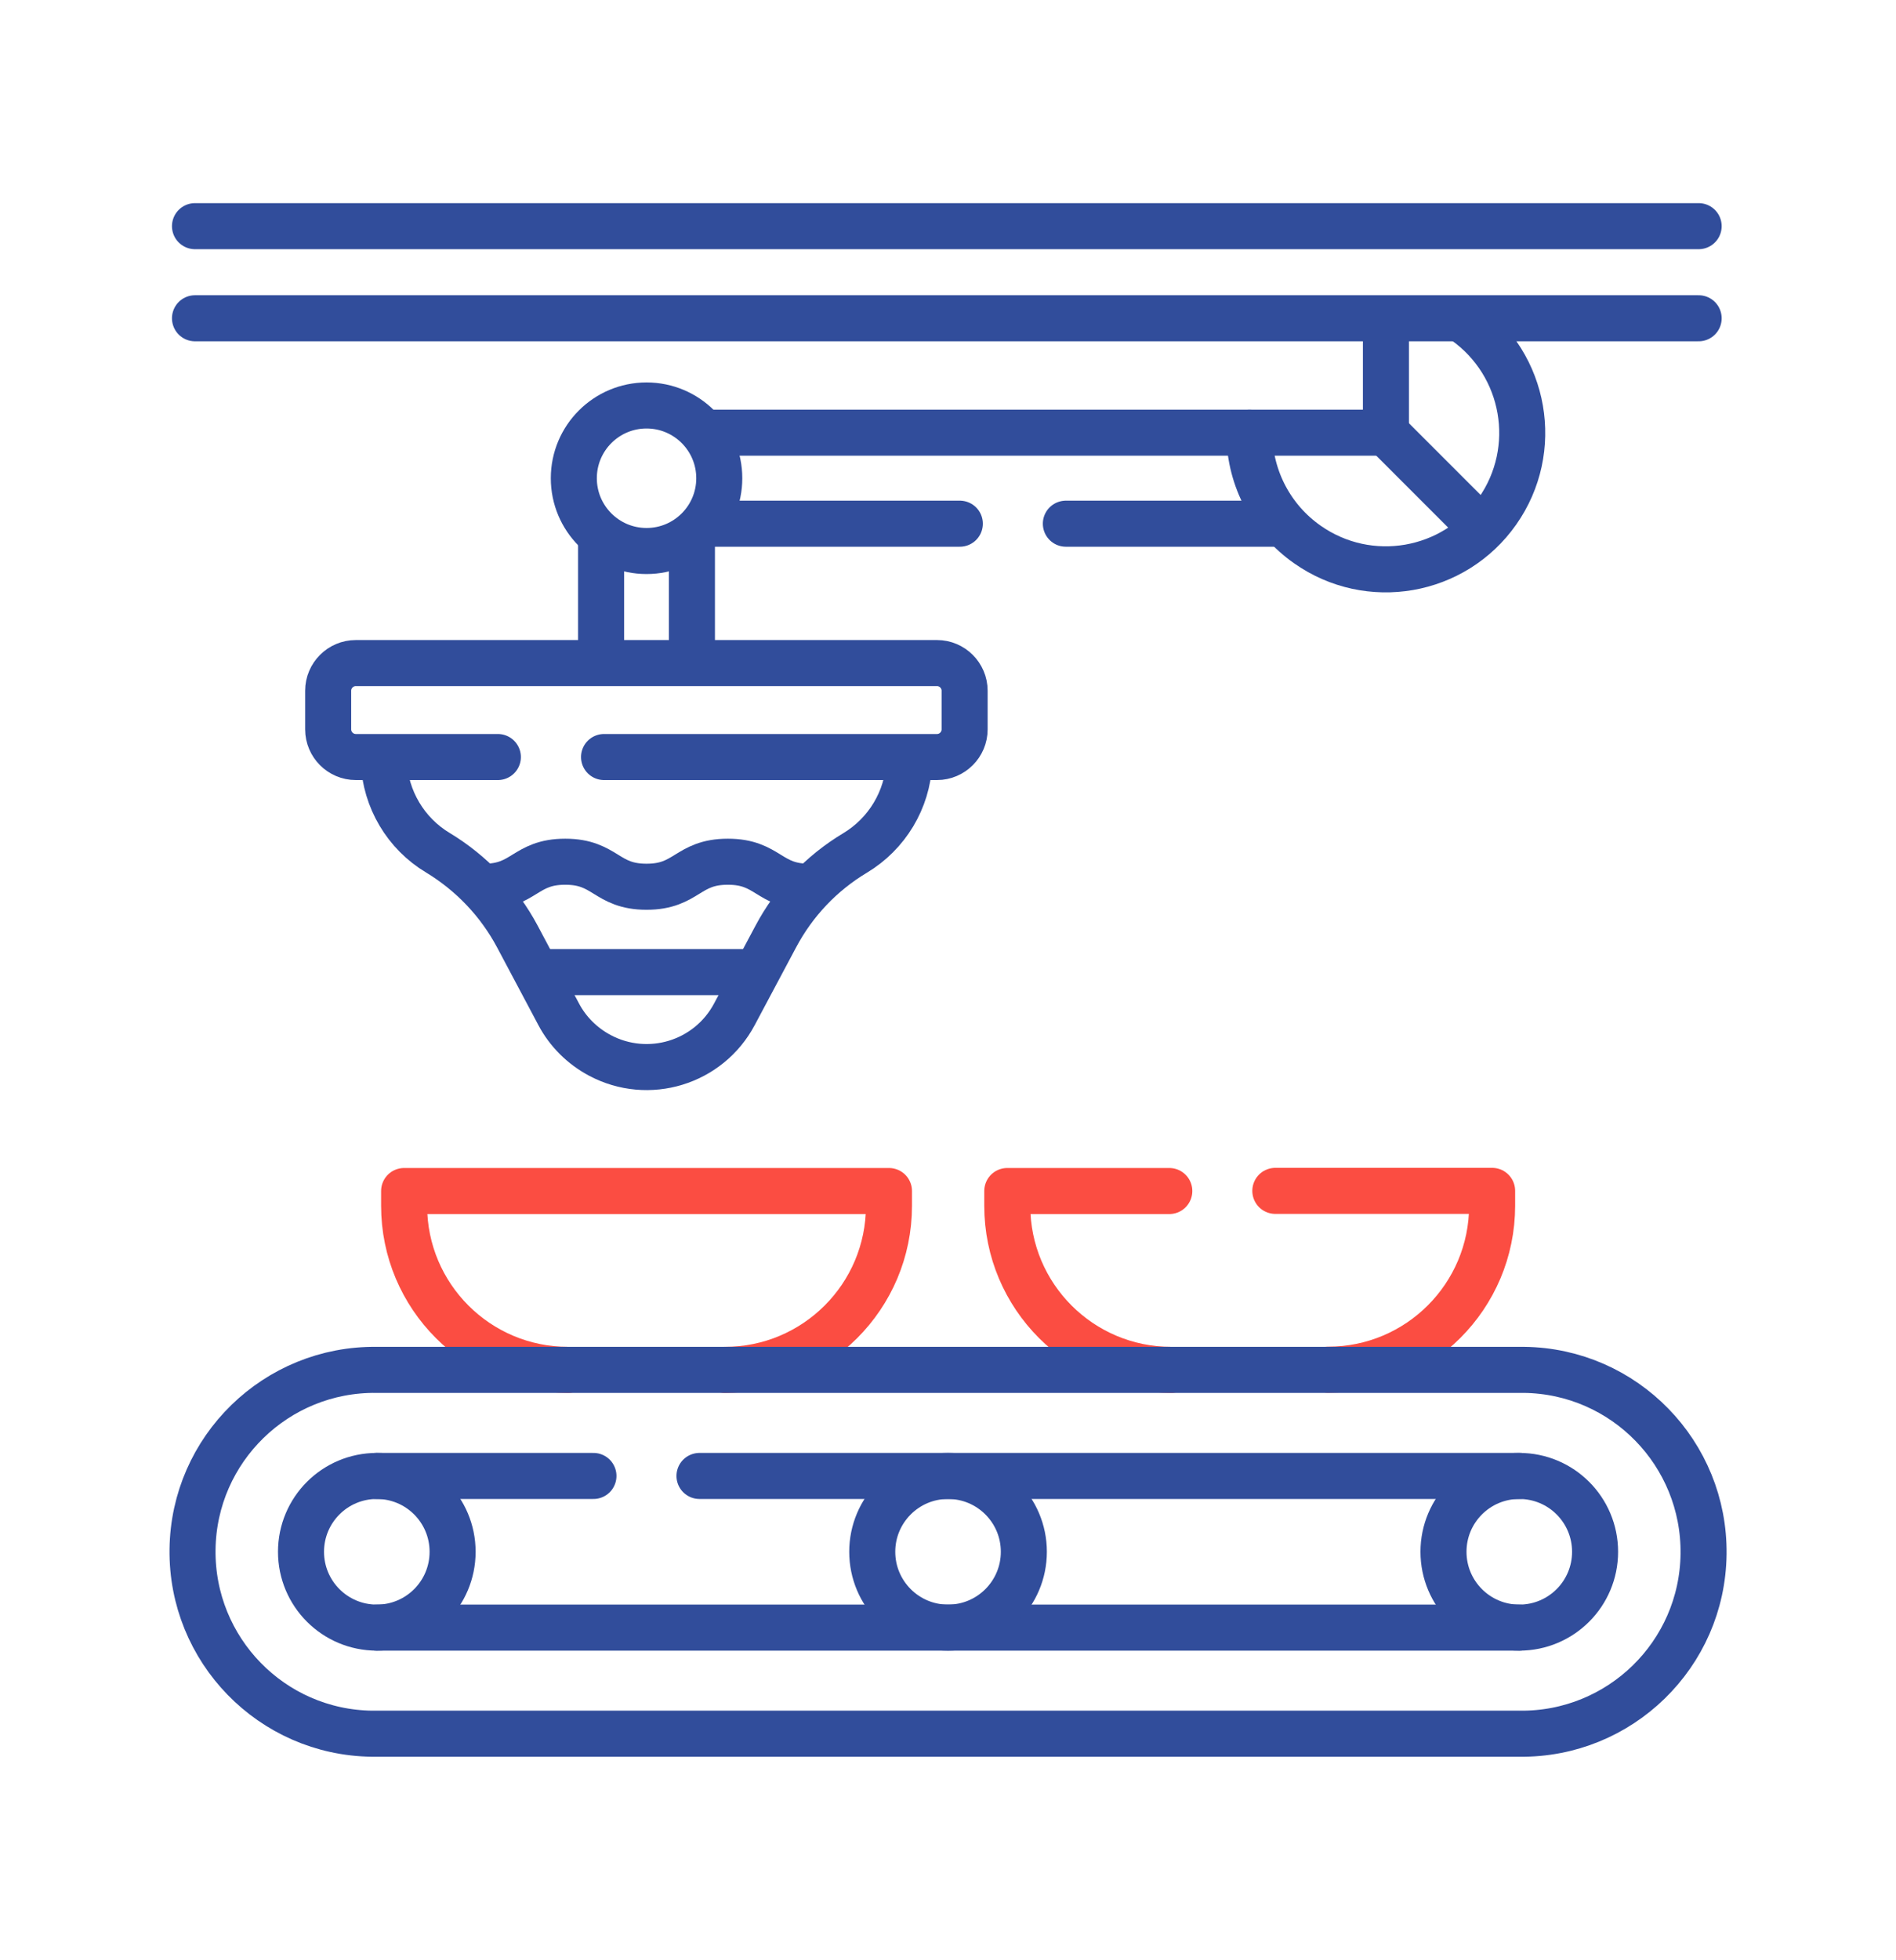
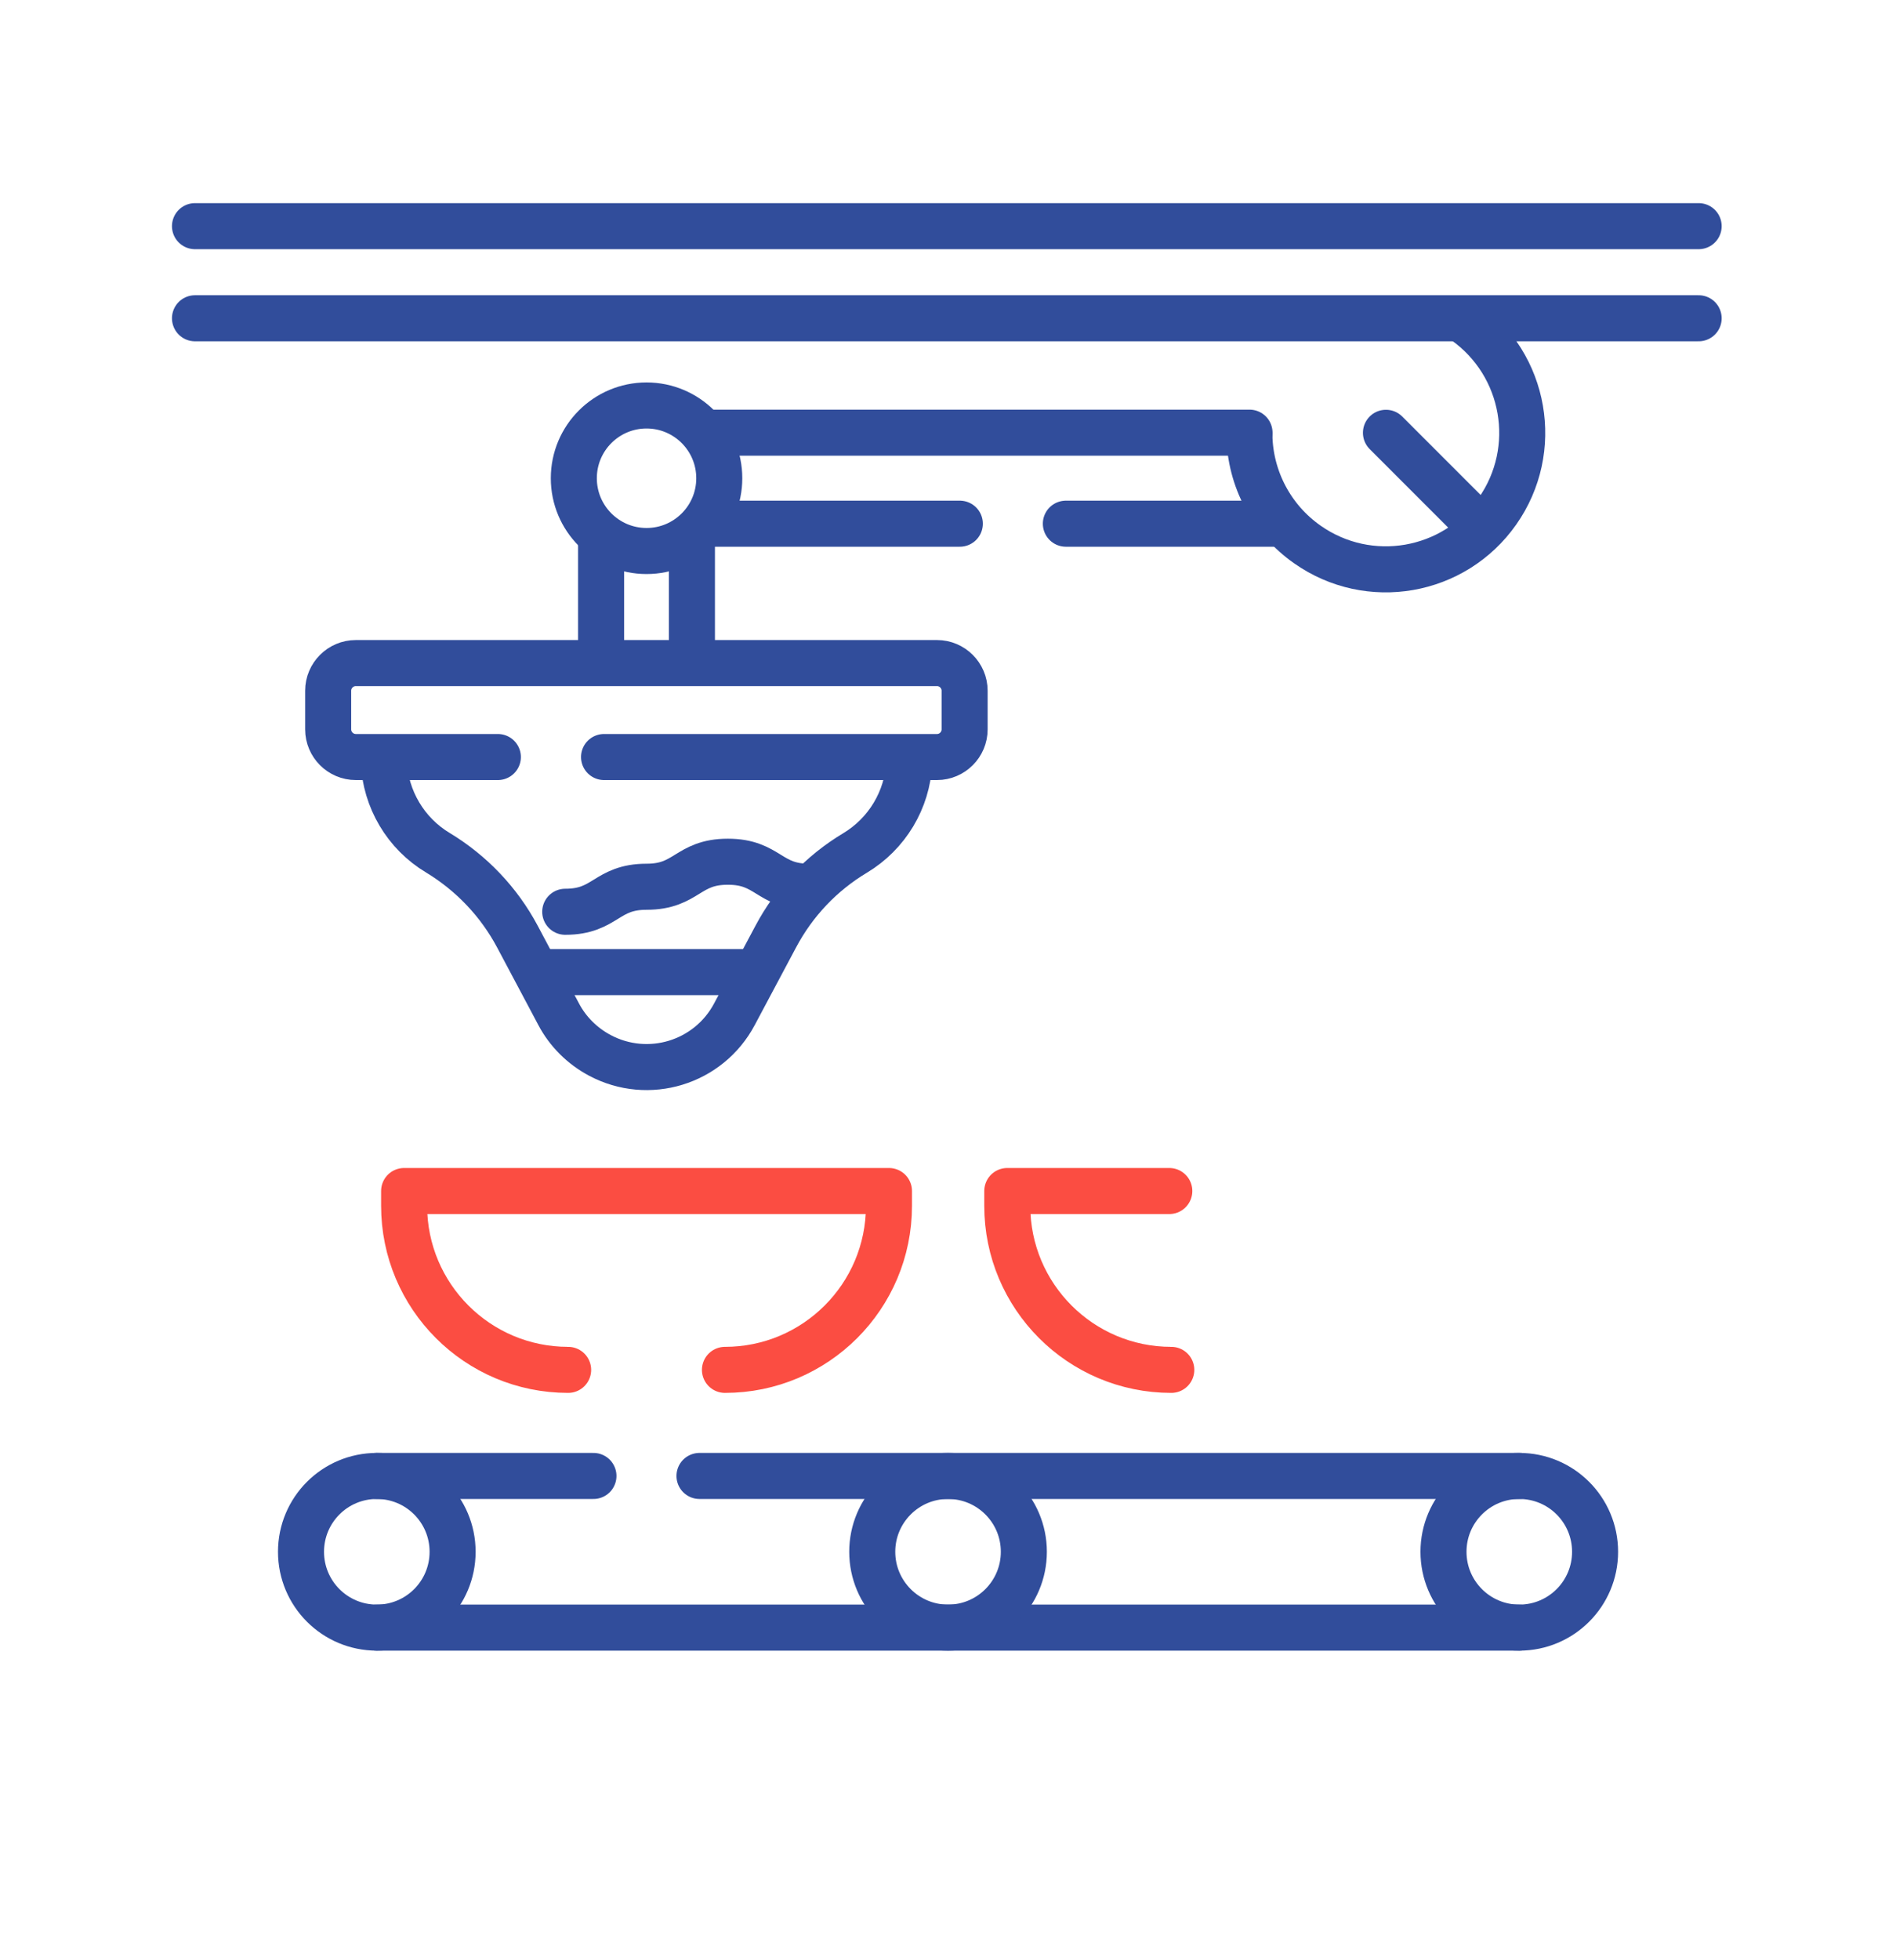
<svg xmlns="http://www.w3.org/2000/svg" version="1.1" id="Calque_1" x="0px" y="0px" viewBox="0 0 123.57 127.66" style="enable-background:new 0 0 123.57 127.66;" xml:space="preserve">
  <style type="text/css"> .st0{fill:none;stroke:#314D9B;stroke-width:3;stroke-linecap:round;stroke-linejoin:round;stroke-miterlimit:10;} .st1{fill:none;stroke:#FB4D42;stroke-width:3;stroke-linecap:round;stroke-linejoin:round;stroke-miterlimit:10;} </style>
  <g id="manufacturing" transform="translate(957.218 -1.868)">
    <path id="Tracé_34261" class="st0" d="M-897.96,51.55c-0.12,2.43-1.45,4.63-3.53,5.88l0,0c-2.19,1.31-3.97,3.19-5.17,5.45 l-2.69,5.05c-1.68,3.17-5.61,4.37-8.78,2.68c-1.14-0.61-2.08-1.54-2.68-2.68l-2.69-5.06c-1.2-2.25-2.99-4.13-5.17-5.45l0,0 c-2.11-1.26-3.43-3.5-3.54-5.96" />
    <path id="Tracé_34262" class="st1" d="M-920.19,91.1c-5.91,0-10.69-4.79-10.69-10.69l0,0v-0.96h31.6v0.96 c0,5.91-4.79,10.69-10.69,10.69l0,0" />
    <path id="Tracé_34263" class="st1" d="M-880.88,91.1c-5.91,0-10.69-4.79-10.69-10.69l0,0v-0.96h10.56" />
-     <path id="Tracé_34264" class="st1" d="M-874.1,79.44h14.13v0.96c0,5.91-4.79,10.69-10.69,10.69l0,0" />
-     <path id="Tracé_34265" class="st0" d="M-904.48,59.63c-2.65,0-2.65-1.63-5.3-1.63c-2.65,0-2.65,1.63-5.3,1.63 c-2.65,0-2.65-1.63-5.3-1.63s-2.65,1.63-5.3,1.63" />
+     <path id="Tracé_34265" class="st0" d="M-904.48,59.63c-2.65,0-2.65-1.63-5.3-1.63c-2.65,0-2.65,1.63-5.3,1.63 s-2.65,1.63-5.3,1.63" />
    <line id="Ligne_1263" class="st0" x1="-922.21" y1="65.19" x2="-907.96" y2="65.19" />
    <path id="Tracé_34266" class="st0" d="M-917.85,51.18h21.7c0.99,0,1.8-0.81,1.8-1.8l0,0v-2.52c0-0.99-0.81-1.8-1.8-1.8l0,0h-37.88 c-0.99,0-1.8,0.81-1.8,1.8l0,0v2.52c0,0.99,0.81,1.8,1.8,1.8c0,0,0,0,0,0h9.26" />
-     <path id="Tracé_34267" class="st0" d="M-858.2,91.1h-74.47c-6.54-0.08-11.92,5.15-12,11.7c-0.08,6.54,5.15,11.92,11.7,12 c0.1,0,0.2,0,0.31,0h74.47c6.54,0.08,11.92-5.15,12-11.7c0.08-6.54-5.15-11.92-11.7-12C-857.99,91.1-858.1,91.1-858.2,91.1z" />
    <path id="Tracé_34268" class="st0" d="M-918.54,98.01h-14.12c-2.73,0-4.94,2.21-4.94,4.94c0,2.73,2.21,4.94,4.94,4.94h74.46 c2.73,0,4.94-2.21,4.94-4.94c0-2.73-2.21-4.94-4.94-4.94l0,0h-53.43" />
    <circle id="Ellipse_1982" class="st0" cx="-895.43" cy="102.95" r="4.94" />
    <path id="Tracé_34269" class="st0" d="M-858.2,98.01c-2.73,0-4.94,2.21-4.94,4.94c0,2.73,2.21,4.94,4.94,4.94" />
    <path id="Tracé_34270" class="st0" d="M-932.66,107.89c2.73,0,4.94-2.21,4.94-4.94c0-2.73-2.21-4.94-4.94-4.94" />
    <line id="Ligne_1264" class="st0" x1="-846.51" y1="22.6" x2="-944.51" y2="22.6" />
    <line id="Ligne_1265" class="st0" x1="-944.51" y1="16.6" x2="-846.51" y2="16.6" />
    <g id="Groupe_18813" transform="translate(33.968 13.701)">
-       <path id="Tracé_34271" class="st0" d="M-909.75,16.35h8.89v-7.2" />
      <line id="Ligne_1266" class="st0" x1="-945.23" y1="16.35" x2="-909.75" y2="16.35" />
      <line id="Ligne_1267" class="st0" x1="-952.01" y1="31.18" x2="-952.01" y2="23.19" />
      <line id="Ligne_1268" class="st0" x1="-946.09" y1="23.19" x2="-946.09" y2="31.18" />
      <line id="Ligne_1269" class="st0" x1="-928.63" y1="22.28" x2="-945.14" y2="22.28" />
      <line id="Ligne_1270" class="st0" x1="-907.67" y1="22.28" x2="-921.72" y2="22.28" />
    </g>
    <path id="Tracé_34272" class="st0" d="M-861.78,22.79c4.01,2.83,4.98,8.37,2.15,12.39s-8.37,4.98-12.39,2.15 c-2.32-1.63-3.72-4.27-3.77-7.1" />
    <line id="Ligne_1271" class="st0" x1="-866.89" y1="30.06" x2="-860.75" y2="36.2" />
    <circle id="Ellipse_1983" class="st0" cx="-915.08" cy="33.02" r="4.74" />
  </g>
</svg>